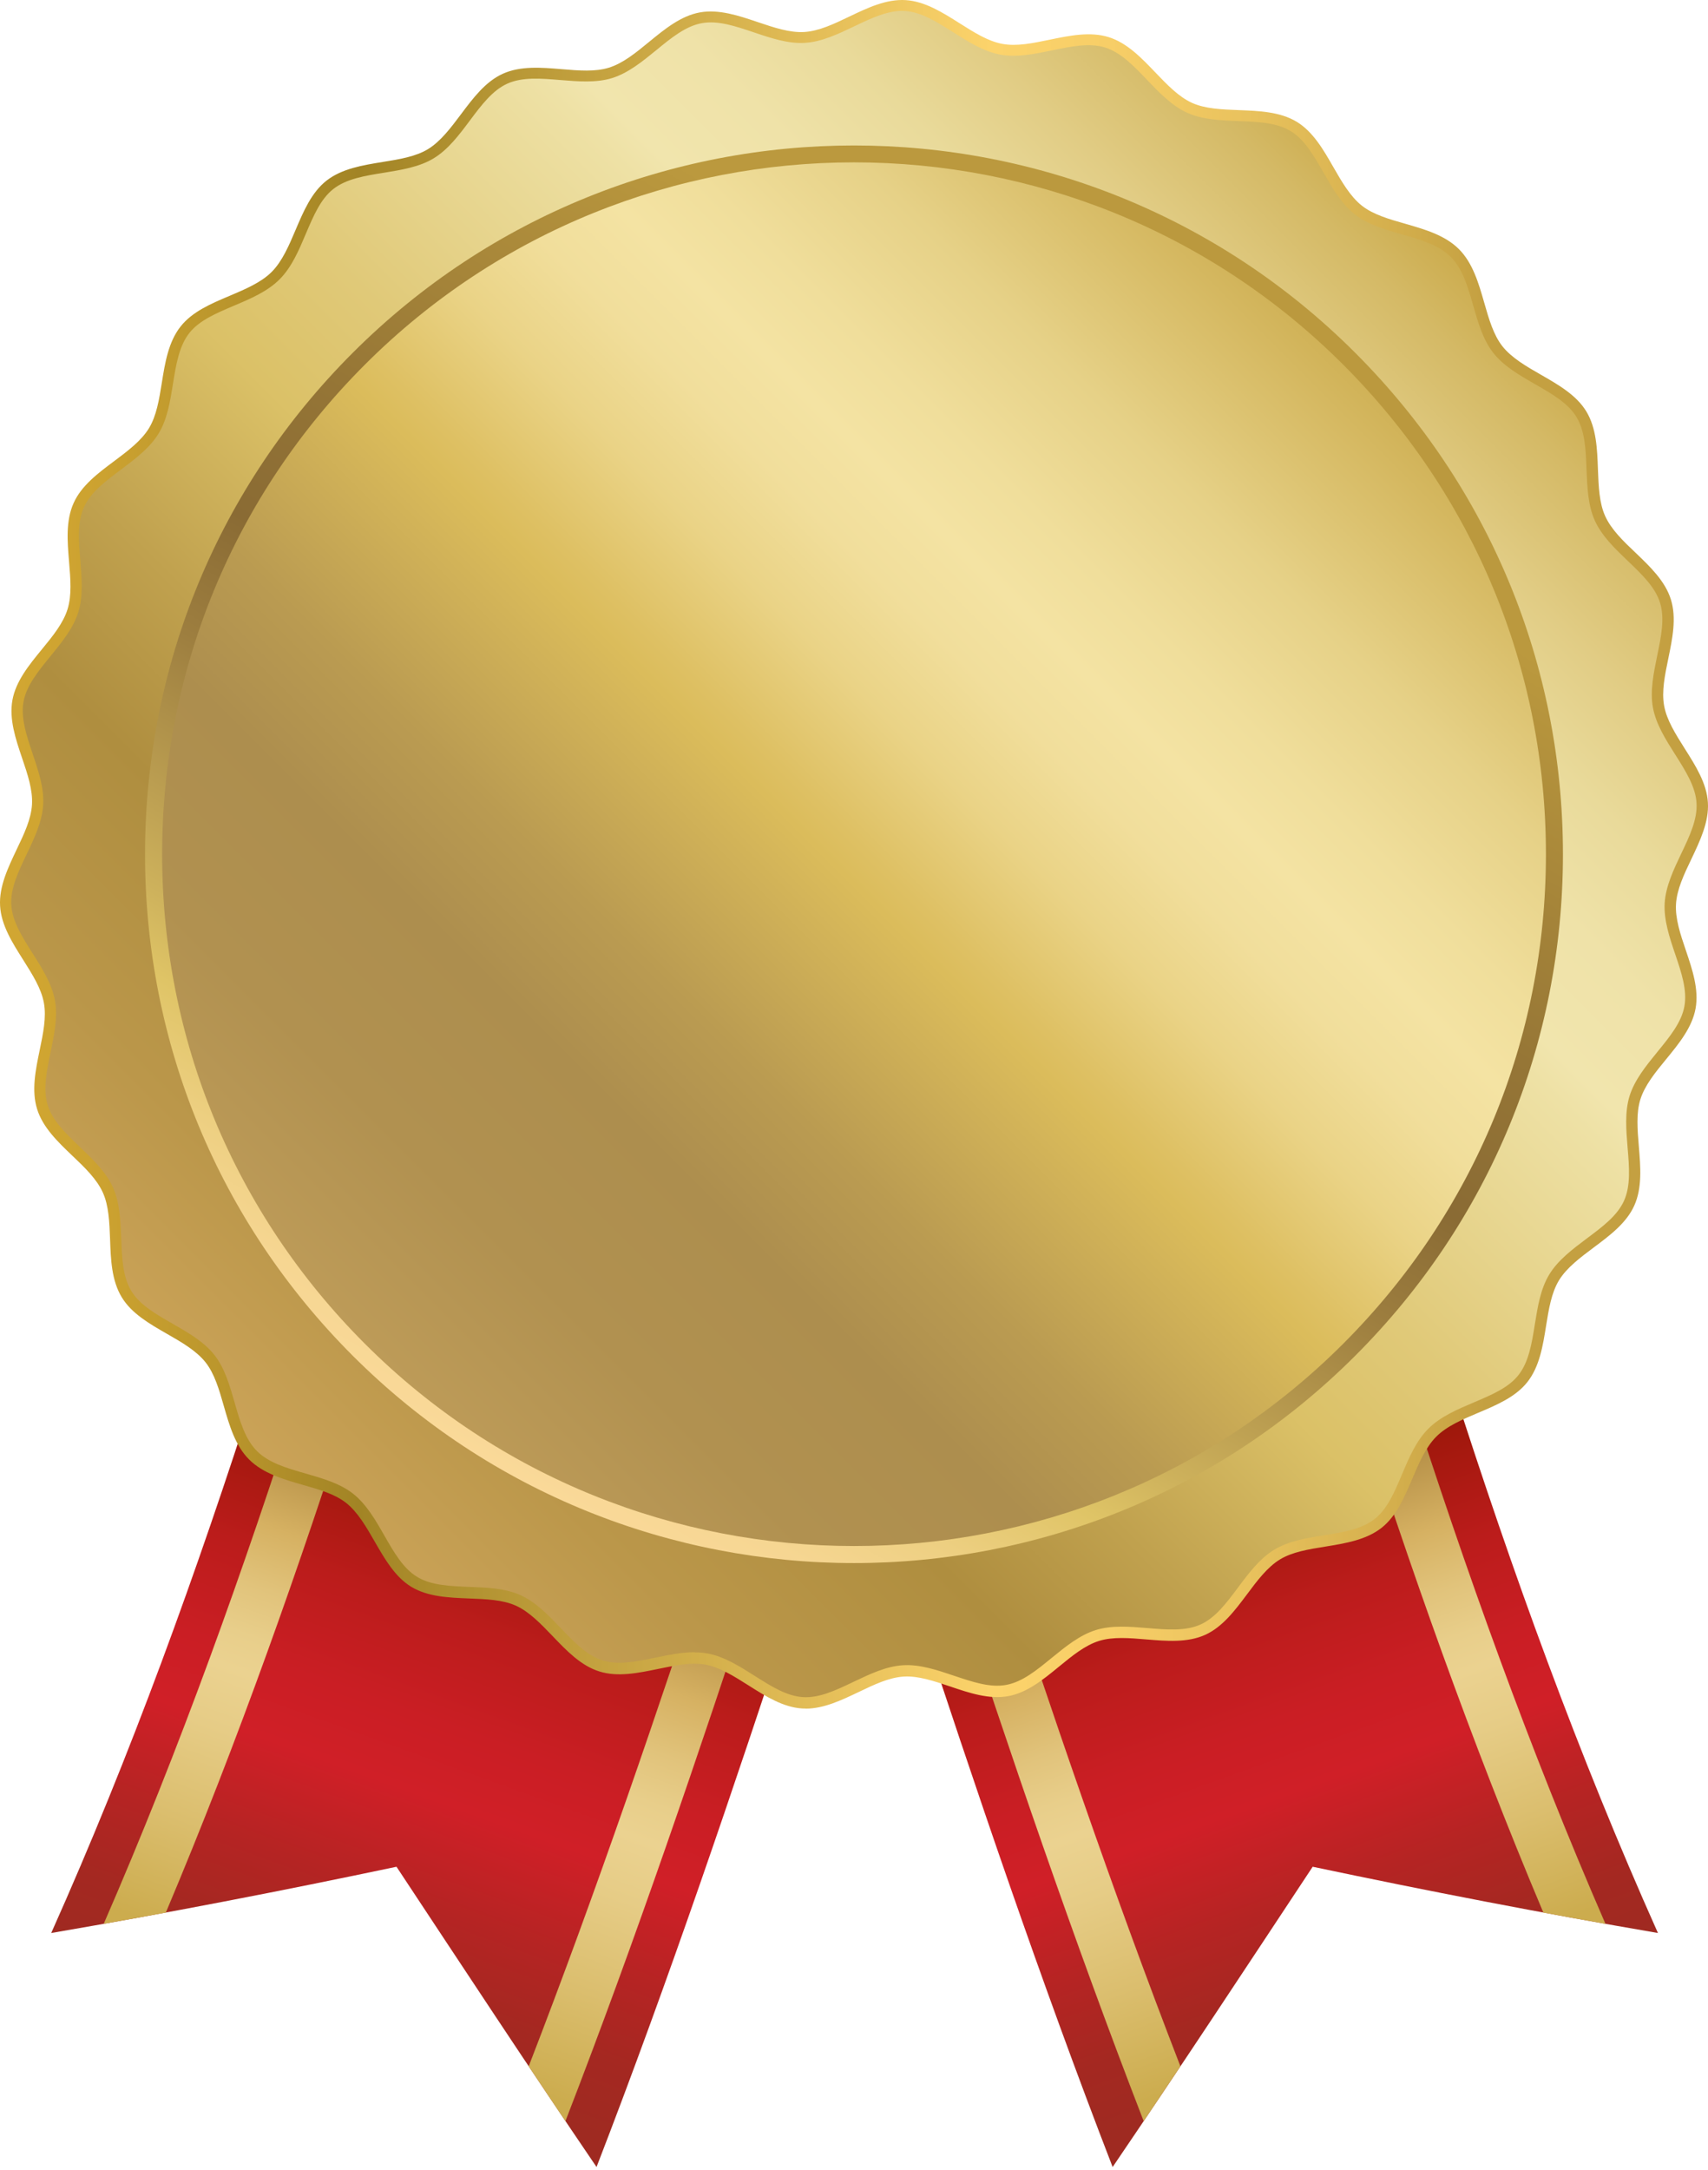
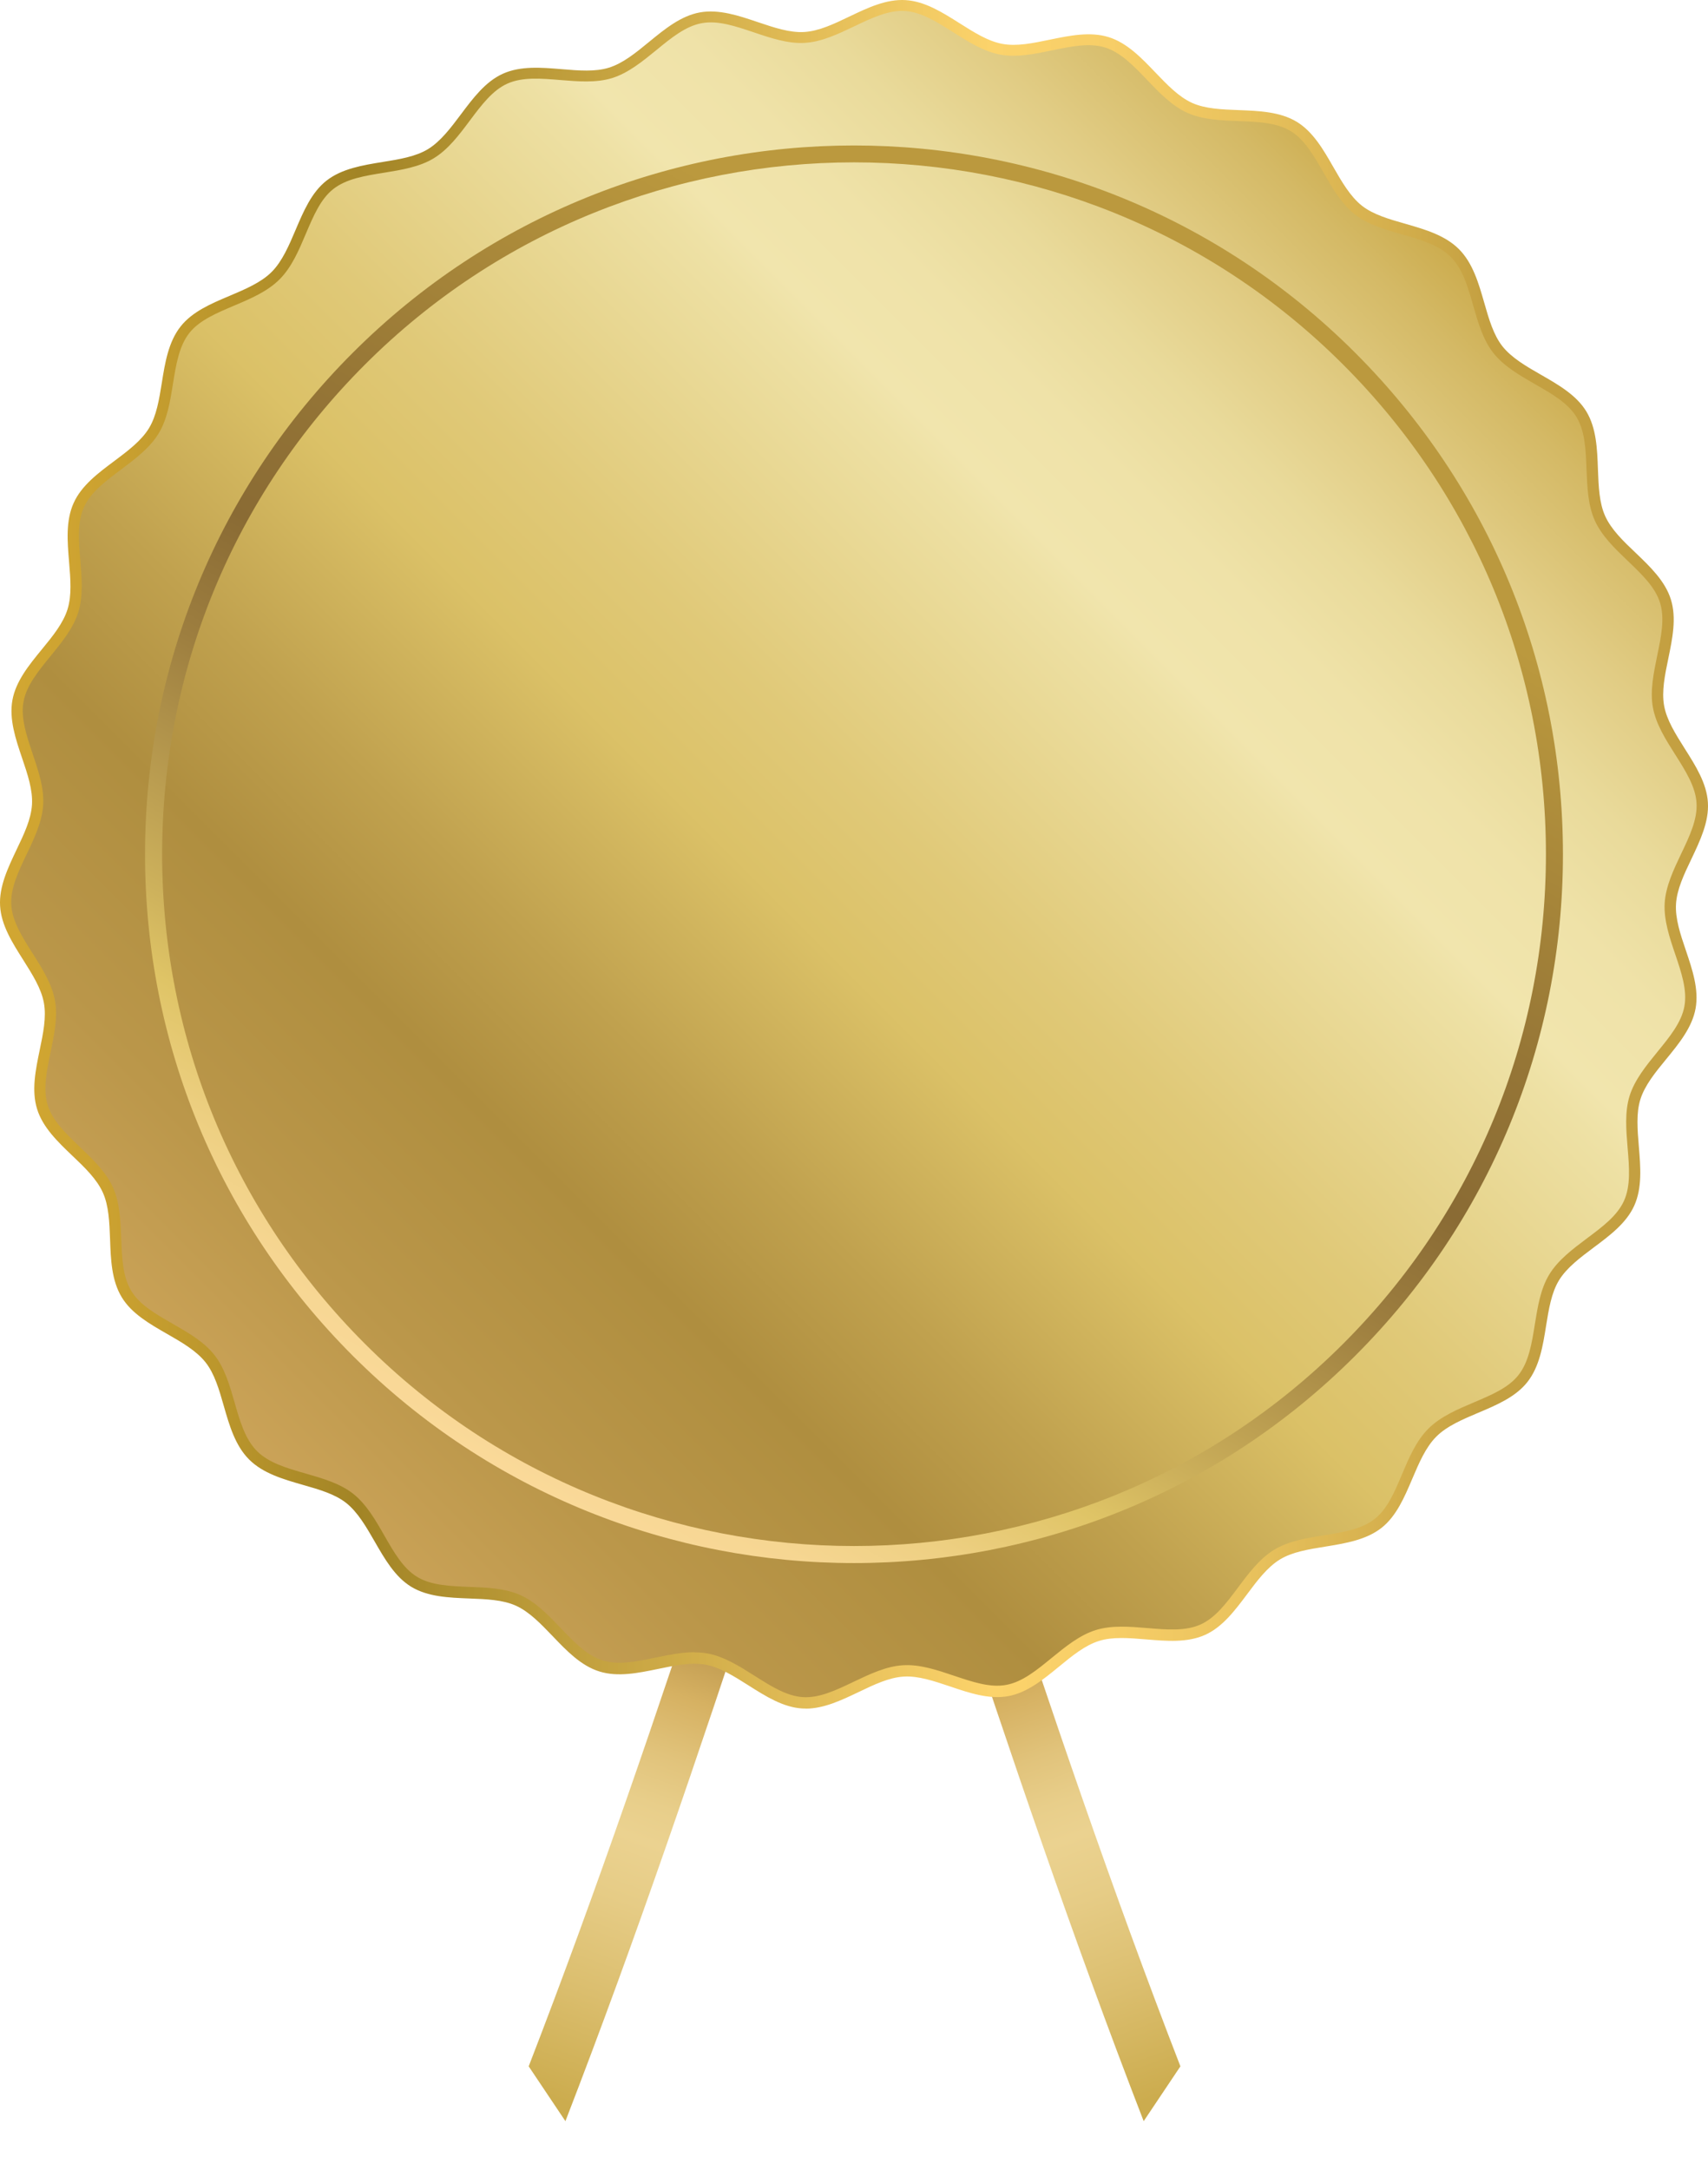
<svg xmlns="http://www.w3.org/2000/svg" width="100" height="127" viewBox="0 0 100 127" fill="none">
-   <path d="M34.928 126.828C30.928 120.948 27.064 115.072 23.214 109.252C16.533 110.66 9.801 111.965 2.999 113.13C12.318 92.289 18.475 70.338 24.725 48C36.065 51.686 47.012 55.817 57.73 60.107C49.959 82.324 43.442 104.808 34.923 126.833L34.928 126.828Z" fill="url(#paint0_linear_482_180)" />
-   <path d="M6.063 112.597C7.28 112.382 8.496 112.162 9.708 111.937C18.161 91.905 24.126 71.017 30.343 49.876C29.333 49.53 28.318 49.188 27.298 48.852C21.052 70.647 14.985 92.121 6.068 112.602L6.063 112.597Z" fill="url(#paint1_linear_482_180)" />
  <path d="M30.956 120.937C31.667 122.004 32.388 123.075 33.104 124.142C41.403 102.716 47.789 80.822 55.288 59.133C54.315 58.75 53.342 58.366 52.368 57.982C45.197 79.03 38.975 100.217 30.952 120.937H30.956Z" fill="url(#paint2_linear_482_180)" />
-   <path d="M65.141 126.828C69.14 120.948 73.004 115.072 76.855 109.252C83.535 110.66 90.267 111.965 97.069 113.13C87.75 92.289 81.594 70.338 75.344 48C64.004 51.686 53.057 55.817 42.339 60.107C50.109 82.324 56.626 104.808 65.145 126.833L65.141 126.828Z" fill="url(#paint3_linear_482_180)" />
-   <path d="M94.005 112.597C92.789 112.382 91.572 112.162 90.361 111.937C81.907 91.905 75.947 71.017 69.725 49.876C70.736 49.53 71.755 49.188 72.771 48.852C79.016 70.647 85.084 92.121 94 112.602L94.005 112.597Z" fill="url(#paint4_linear_482_180)" />
  <path d="M69.108 120.937C68.397 122.004 67.676 123.075 66.96 124.142C58.661 102.716 52.271 80.822 44.776 59.133C45.749 58.75 46.722 58.366 47.696 57.982C54.867 79.03 61.089 100.217 69.112 120.937H69.108Z" fill="url(#paint5_linear_482_180)" />
  <path d="M85.183 14.808C86.591 16.216 86.497 18.93 87.699 20.459C88.925 22.022 91.582 22.579 92.588 24.244C93.613 25.938 92.874 28.553 93.678 30.331C94.487 32.132 96.93 33.315 97.514 35.182C98.099 37.067 96.757 39.425 97.107 41.352C97.463 43.289 99.549 45.02 99.666 46.98C99.783 48.945 97.917 50.915 97.8 52.875C97.683 54.835 99.301 57.015 98.946 58.952C98.595 60.879 96.312 62.348 95.727 64.234C95.147 66.105 96.195 68.608 95.386 70.409C94.586 72.191 92.017 73.066 90.993 74.76C89.982 76.425 90.403 79.111 89.173 80.673C87.971 82.203 85.271 82.437 83.863 83.845C82.455 85.253 82.221 87.957 80.692 89.155C79.129 90.38 76.448 89.964 74.778 90.975C73.085 91.999 72.21 94.567 70.427 95.367C68.626 96.177 66.124 95.129 64.252 95.709C62.367 96.294 60.903 98.577 58.971 98.927C57.034 99.283 54.854 97.66 52.894 97.781C50.929 97.898 48.959 99.765 46.999 99.648C45.039 99.531 43.308 97.44 41.371 97.084C39.444 96.733 37.086 98.076 35.2 97.491C33.329 96.911 32.15 94.469 30.349 93.655C28.567 92.855 25.956 93.594 24.263 92.565C22.597 91.555 22.041 88.902 20.478 87.676C18.948 86.474 16.235 86.568 14.827 85.159C13.419 83.751 13.512 81.038 12.31 79.508C11.084 77.946 8.427 77.389 7.421 75.723C6.397 74.03 7.136 71.415 6.331 69.637C5.522 67.836 3.08 66.652 2.495 64.786C1.91 62.9 3.253 60.543 2.902 58.615C2.547 56.678 0.46 54.947 0.343 52.987C0.226 51.022 2.093 49.053 2.21 47.093C2.327 45.133 0.708 42.952 1.064 41.016C1.414 39.088 3.697 37.619 4.282 35.734C4.862 33.863 3.814 31.36 4.624 29.559C5.424 27.776 7.992 26.901 9.017 25.208C10.027 23.543 9.606 20.857 10.836 19.295C12.039 17.765 14.738 17.531 16.146 16.123C17.554 14.715 17.788 12.011 19.318 10.813C20.881 9.587 23.561 10.004 25.231 8.993C26.925 7.969 27.8 5.4 29.582 4.6C31.383 3.791 33.886 4.839 35.757 4.259C37.643 3.674 39.107 1.391 41.039 1.04C42.976 0.685 45.156 2.303 47.116 2.186C49.081 2.069 51.05 0.203 53.011 0.32C54.971 0.437 56.702 2.528 58.638 2.883C60.566 3.234 62.924 1.892 64.809 2.476C66.68 3.056 67.859 5.499 69.66 6.313C71.443 7.113 74.053 6.373 75.747 7.403C77.412 8.413 77.969 11.066 79.531 12.291C81.061 13.494 83.774 13.4 85.183 14.808Z" fill="url(#paint6_linear_482_180)" />
  <path d="M47.177 99.994C47.111 99.994 47.046 99.994 46.976 99.99C45.848 99.924 44.819 99.269 43.822 98.638C42.962 98.095 42.152 97.58 41.306 97.426C40.468 97.271 39.528 97.468 38.536 97.674C37.376 97.912 36.178 98.165 35.093 97.823C34.017 97.491 33.175 96.612 32.361 95.76C31.654 95.026 30.99 94.329 30.204 93.973C29.432 93.627 28.478 93.59 27.472 93.552C26.284 93.505 25.058 93.459 24.08 92.869C23.126 92.289 22.523 91.237 21.938 90.221C21.451 89.375 20.946 88.495 20.263 87.957C19.603 87.438 18.691 87.176 17.723 86.9C16.581 86.572 15.398 86.231 14.584 85.417C13.77 84.603 13.428 83.419 13.101 82.278C12.825 81.309 12.558 80.397 12.039 79.737C11.501 79.054 10.626 78.549 9.774 78.063C8.755 77.478 7.702 76.874 7.127 75.92C6.532 74.942 6.486 73.716 6.444 72.528C6.406 71.518 6.369 70.568 6.022 69.796C5.667 69.01 4.975 68.341 4.235 67.639C3.384 66.826 2.504 65.983 2.172 64.907C1.835 63.822 2.083 62.624 2.322 61.464C2.528 60.472 2.724 59.537 2.57 58.695C2.416 57.848 1.901 57.039 1.358 56.178C0.727 55.181 0.072 54.152 0.006 53.025C-0.064 51.897 0.465 50.793 0.97 49.727C1.41 48.81 1.821 47.944 1.873 47.088C1.924 46.237 1.62 45.324 1.293 44.365C0.914 43.247 0.526 42.087 0.727 40.974C0.928 39.865 1.7 38.92 2.448 38.008C3.094 37.222 3.702 36.473 3.955 35.654C4.207 34.845 4.128 33.891 4.044 32.885C3.945 31.701 3.842 30.48 4.31 29.442C4.769 28.417 5.746 27.687 6.687 26.986C7.468 26.401 8.277 25.797 8.726 25.054C9.162 24.333 9.316 23.393 9.475 22.401C9.662 21.227 9.859 20.015 10.57 19.112C11.257 18.237 12.371 17.765 13.451 17.311C14.354 16.927 15.29 16.535 15.908 15.912C16.525 15.295 16.923 14.359 17.306 13.456C17.765 12.376 18.237 11.262 19.112 10.575C20.015 9.868 21.227 9.672 22.401 9.48C23.397 9.321 24.333 9.166 25.053 8.731C25.793 8.282 26.401 7.473 26.986 6.692C27.692 5.751 28.417 4.778 29.442 4.315C30.48 3.847 31.701 3.95 32.885 4.048C33.891 4.133 34.845 4.212 35.654 3.959C36.478 3.702 37.221 3.094 38.007 2.448C38.92 1.7 39.865 0.928 40.973 0.727C42.087 0.526 43.247 0.914 44.365 1.293C45.324 1.616 46.236 1.924 47.088 1.873C47.944 1.821 48.809 1.41 49.726 0.97C50.793 0.46 51.892 -0.064 53.024 0.006C54.152 0.077 55.181 0.727 56.178 1.358C57.038 1.901 57.848 2.416 58.694 2.57C59.532 2.724 60.472 2.528 61.464 2.322C62.624 2.083 63.822 1.836 64.907 2.172C65.983 2.505 66.825 3.384 67.639 4.235C68.346 4.97 69.01 5.667 69.796 6.023C70.568 6.369 71.522 6.406 72.528 6.444C73.716 6.49 74.942 6.537 75.92 7.127C76.874 7.707 77.482 8.759 78.062 9.774C78.549 10.621 79.054 11.501 79.737 12.039C80.397 12.558 81.309 12.82 82.277 13.096C83.419 13.424 84.602 13.765 85.416 14.579C86.23 15.393 86.572 16.577 86.899 17.718C87.175 18.686 87.442 19.599 87.957 20.258C88.495 20.941 89.37 21.447 90.221 21.933C91.241 22.518 92.293 23.122 92.874 24.076C93.468 25.054 93.514 26.279 93.556 27.468C93.594 28.478 93.631 29.428 93.978 30.2C94.333 30.986 95.025 31.655 95.765 32.356C96.616 33.17 97.496 34.012 97.828 35.088C98.165 36.174 97.917 37.371 97.678 38.532C97.472 39.523 97.28 40.459 97.43 41.301C97.584 42.148 98.099 42.957 98.642 43.818C99.273 44.814 99.928 45.844 99.994 46.971C100.064 48.099 99.535 49.203 99.03 50.269C98.59 51.186 98.179 52.052 98.127 52.908C98.076 53.759 98.38 54.672 98.707 55.63C99.086 56.749 99.474 57.909 99.273 59.022C99.072 60.131 98.3 61.076 97.552 61.988C96.906 62.774 96.298 63.523 96.041 64.341C95.788 65.151 95.868 66.105 95.952 67.111C96.05 68.29 96.153 69.516 95.685 70.554C95.227 71.579 94.249 72.308 93.309 73.01C92.527 73.595 91.718 74.198 91.269 74.942C90.834 75.663 90.679 76.603 90.52 77.595C90.333 78.769 90.137 79.981 89.426 80.884C88.738 81.758 87.624 82.231 86.544 82.685C85.641 83.068 84.705 83.461 84.088 84.084C83.47 84.701 83.073 85.637 82.689 86.54C82.231 87.616 81.758 88.734 80.883 89.421C79.98 90.128 78.769 90.324 77.594 90.516C76.598 90.675 75.662 90.829 74.942 91.265C74.203 91.714 73.595 92.523 73.014 93.304C72.308 94.245 71.578 95.222 70.558 95.681C69.52 96.149 68.299 96.046 67.115 95.948C66.105 95.863 65.155 95.784 64.346 96.036C63.522 96.294 62.779 96.902 61.993 97.547C61.08 98.296 60.135 99.068 59.027 99.269C57.908 99.47 56.753 99.082 55.635 98.703C54.671 98.38 53.759 98.071 52.912 98.123C52.056 98.174 51.191 98.586 50.274 99.026C49.273 99.503 48.234 99.999 47.177 99.999V99.994ZM40.665 96.705C40.922 96.705 41.175 96.724 41.427 96.771C42.4 96.949 43.303 97.524 44.178 98.076C45.146 98.689 46.059 99.269 47.018 99.325C47.967 99.386 48.954 98.918 49.988 98.422C50.924 97.978 51.888 97.515 52.875 97.459C53.852 97.398 54.868 97.739 55.85 98.071C56.94 98.436 57.969 98.787 58.914 98.609C59.855 98.436 60.692 97.753 61.576 97.028C62.381 96.373 63.209 95.695 64.154 95.4C65.09 95.11 66.147 95.199 67.176 95.283C68.322 95.381 69.408 95.47 70.292 95.073C71.157 94.684 71.808 93.819 72.49 92.902C73.113 92.069 73.758 91.208 74.61 90.694C75.442 90.189 76.49 90.02 77.501 89.856C78.642 89.674 79.718 89.501 80.486 88.897C81.225 88.317 81.646 87.326 82.085 86.282C82.493 85.319 82.914 84.327 83.625 83.616C84.336 82.905 85.328 82.484 86.291 82.076C87.339 81.632 88.326 81.216 88.906 80.472C89.51 79.705 89.683 78.629 89.865 77.487C90.029 76.472 90.198 75.424 90.703 74.596C91.217 73.745 92.078 73.104 92.911 72.477C93.828 71.794 94.689 71.148 95.082 70.278C95.479 69.394 95.39 68.313 95.292 67.162C95.208 66.138 95.119 65.076 95.409 64.14C95.704 63.195 96.382 62.367 97.037 61.562C97.762 60.674 98.445 59.841 98.618 58.896C98.791 57.951 98.445 56.922 98.076 55.832C97.743 54.854 97.407 53.839 97.463 52.856C97.524 51.874 97.982 50.906 98.427 49.97C98.922 48.936 99.386 47.958 99.329 46.999C99.273 46.045 98.693 45.128 98.08 44.16C97.524 43.285 96.953 42.382 96.775 41.409C96.597 40.445 96.817 39.397 97.023 38.386C97.257 37.259 97.477 36.197 97.192 35.276C96.911 34.363 96.129 33.615 95.301 32.824C94.553 32.108 93.776 31.364 93.369 30.457C92.972 29.568 92.93 28.506 92.888 27.477C92.845 26.326 92.803 25.236 92.298 24.403C91.807 23.594 90.876 23.056 89.884 22.49C88.981 21.971 88.046 21.437 87.428 20.651C86.829 19.889 86.534 18.869 86.254 17.887C85.936 16.773 85.632 15.725 84.939 15.033C84.247 14.34 83.199 14.036 82.085 13.718C81.098 13.433 80.083 13.143 79.321 12.544C78.535 11.927 77.997 10.991 77.482 10.088C76.916 9.101 76.378 8.165 75.569 7.674C74.736 7.169 73.651 7.131 72.495 7.085C71.466 7.047 70.404 7.005 69.515 6.603C68.612 6.196 67.868 5.419 67.153 4.671C66.362 3.842 65.614 3.066 64.701 2.781C63.78 2.495 62.718 2.715 61.59 2.949C60.58 3.159 59.532 3.375 58.568 3.197C57.595 3.019 56.692 2.448 55.817 1.892C54.849 1.279 53.937 0.699 52.978 0.643C52.028 0.582 51.041 1.05 50.007 1.545C49.071 1.99 48.108 2.453 47.12 2.509C46.148 2.57 45.128 2.229 44.145 1.896C43.055 1.531 42.031 1.181 41.081 1.358C40.141 1.531 39.303 2.214 38.419 2.94C37.614 3.595 36.786 4.273 35.841 4.568C34.906 4.858 33.844 4.769 32.819 4.685C31.673 4.591 30.588 4.497 29.704 4.895C28.838 5.283 28.188 6.149 27.505 7.061C26.883 7.894 26.237 8.755 25.386 9.269C24.553 9.774 23.505 9.943 22.494 10.107C21.353 10.289 20.277 10.462 19.51 11.066C18.771 11.646 18.35 12.638 17.905 13.685C17.498 14.649 17.077 15.641 16.366 16.352C15.655 17.063 14.663 17.484 13.699 17.891C12.652 18.336 11.664 18.752 11.084 19.491C10.481 20.258 10.308 21.334 10.125 22.476C9.962 23.491 9.793 24.539 9.288 25.367C8.773 26.218 7.912 26.859 7.08 27.486C6.163 28.169 5.302 28.82 4.914 29.685C4.516 30.569 4.605 31.655 4.703 32.801C4.787 33.825 4.876 34.887 4.586 35.823C4.292 36.768 3.613 37.596 2.958 38.401C2.233 39.289 1.55 40.122 1.377 41.067C1.204 42.012 1.55 43.041 1.915 44.131C2.247 45.109 2.589 46.124 2.528 47.107C2.467 48.089 2.009 49.058 1.564 49.989C1.068 51.022 0.605 52 0.661 52.959C0.717 53.914 1.298 54.831 1.91 55.799C2.467 56.674 3.038 57.577 3.216 58.55C3.393 59.513 3.173 60.561 2.963 61.572C2.729 62.699 2.509 63.761 2.794 64.683C3.075 65.595 3.856 66.344 4.685 67.134C5.433 67.85 6.21 68.594 6.617 69.501C7.014 70.39 7.056 71.452 7.098 72.481C7.141 73.632 7.183 74.722 7.688 75.555C8.179 76.364 9.11 76.902 10.102 77.469C11.005 77.988 11.94 78.521 12.558 79.307C13.157 80.07 13.451 81.089 13.732 82.072C14.05 83.185 14.354 84.233 15.047 84.926C15.739 85.618 16.787 85.922 17.901 86.24C18.888 86.525 19.903 86.816 20.665 87.414C21.451 88.032 21.989 88.968 22.504 89.871C23.07 90.858 23.608 91.793 24.417 92.284C25.25 92.79 26.335 92.827 27.491 92.874C28.52 92.911 29.582 92.953 30.471 93.356C31.374 93.763 32.118 94.539 32.833 95.288C33.624 96.116 34.373 96.892 35.285 97.178C36.206 97.463 37.273 97.243 38.396 97.009C39.144 96.855 39.916 96.696 40.655 96.696L40.665 96.705Z" fill="url(#paint7_linear_482_180)" />
-   <path d="M50.003 91.001C72.652 91.001 91.012 72.641 91.012 49.992C91.012 27.343 72.652 8.982 50.003 8.982C27.354 8.982 8.994 27.343 8.994 49.992C8.994 72.641 27.354 91.001 50.003 91.001Z" fill="url(#paint8_linear_482_180)" />
  <path d="M50.002 91.479C39.373 91.479 28.744 87.432 20.651 79.343C12.81 71.502 8.492 61.079 8.492 49.997C8.492 38.914 12.81 28.486 20.651 20.65C36.833 4.468 63.166 4.468 79.348 20.65C87.189 28.491 91.507 38.914 91.507 49.997C91.507 61.079 87.189 71.507 79.348 79.343C71.255 87.437 60.626 91.479 50.002 91.479ZM50.002 9.502C39.626 9.502 29.254 13.45 21.357 21.347C13.704 29.001 9.493 39.171 9.493 49.992C9.493 60.813 13.708 70.988 21.357 78.637C37.151 94.43 62.853 94.43 78.647 78.637C86.3 70.983 90.511 60.813 90.511 49.992C90.511 39.171 86.296 28.996 78.647 21.347C70.75 13.45 60.373 9.502 50.002 9.502Z" fill="url(#paint9_linear_482_180)" />
  <defs>
    <linearGradient id="paint0_linear_482_180" x1="18.43" y1="119.164" x2="47.494" y2="38.657" gradientUnits="userSpaceOnUse">
      <stop stop-color="#9F2A21" />
      <stop offset="0.05" stop-color="#A42821" />
      <stop offset="0.11" stop-color="#B52423" />
      <stop offset="0.18" stop-color="#D01F27" />
      <stop offset="0.23" stop-color="#CA1E24" />
      <stop offset="0.3" stop-color="#BB1C1B" />
      <stop offset="0.37" stop-color="#A2180D" />
      <stop offset="0.42" stop-color="#891500" />
      <stop offset="0.62" stop-color="#861805" />
      <stop offset="0.85" stop-color="#7D2313" />
      <stop offset="1" stop-color="#762D21" />
    </linearGradient>
    <linearGradient id="paint1_linear_482_180" x1="31.433" y1="45.189" x2="7.319" y2="111.985" gradientUnits="userSpaceOnUse">
      <stop stop-color="#CEA962" />
      <stop offset="0.25" stop-color="#AB8643" />
      <stop offset="0.5" stop-color="#8E6929" />
      <stop offset="0.56" stop-color="#A47E39" />
      <stop offset="0.66" stop-color="#D6B162" />
      <stop offset="0.71" stop-color="#E1C37B" />
      <stop offset="0.75" stop-color="#E8CE8A" />
      <stop offset="0.78" stop-color="#EBD290" />
      <stop offset="0.83" stop-color="#E6CC86" />
      <stop offset="0.91" stop-color="#DBBE6E" />
      <stop offset="1" stop-color="#CCAC4E" />
    </linearGradient>
    <linearGradient id="paint2_linear_482_180" x1="56.136" y1="54.151" x2="31.473" y2="122.465" gradientUnits="userSpaceOnUse">
      <stop stop-color="#CEA962" />
      <stop offset="0.25" stop-color="#AB8643" />
      <stop offset="0.5" stop-color="#8E6929" />
      <stop offset="0.56" stop-color="#A47E39" />
      <stop offset="0.66" stop-color="#D6B162" />
      <stop offset="0.71" stop-color="#E1C37B" />
      <stop offset="0.75" stop-color="#E8CE8A" />
      <stop offset="0.78" stop-color="#EBD290" />
      <stop offset="0.83" stop-color="#E6CC86" />
      <stop offset="0.91" stop-color="#DBBE6E" />
      <stop offset="1" stop-color="#CCAC4E" />
    </linearGradient>
    <linearGradient id="paint3_linear_482_180" x1="81.631" y1="119.108" x2="52.569" y2="38.605" gradientUnits="userSpaceOnUse">
      <stop stop-color="#9F2A21" />
      <stop offset="0.05" stop-color="#A42821" />
      <stop offset="0.11" stop-color="#B52423" />
      <stop offset="0.18" stop-color="#D01F27" />
      <stop offset="0.23" stop-color="#CA1E24" />
      <stop offset="0.3" stop-color="#BB1C1B" />
      <stop offset="0.37" stop-color="#A2180D" />
      <stop offset="0.42" stop-color="#891500" />
      <stop offset="0.62" stop-color="#861805" />
      <stop offset="0.85" stop-color="#7D2313" />
      <stop offset="1" stop-color="#762D21" />
    </linearGradient>
    <linearGradient id="paint4_linear_482_180" x1="68.629" y1="45.137" x2="92.743" y2="111.933" gradientUnits="userSpaceOnUse">
      <stop stop-color="#CEA962" />
      <stop offset="0.25" stop-color="#AB8643" />
      <stop offset="0.5" stop-color="#8E6929" />
      <stop offset="0.56" stop-color="#A47E39" />
      <stop offset="0.66" stop-color="#D6B162" />
      <stop offset="0.71" stop-color="#E1C37B" />
      <stop offset="0.75" stop-color="#E8CE8A" />
      <stop offset="0.78" stop-color="#EBD290" />
      <stop offset="0.83" stop-color="#E6CC86" />
      <stop offset="0.91" stop-color="#DBBE6E" />
      <stop offset="1" stop-color="#CCAC4E" />
    </linearGradient>
    <linearGradient id="paint5_linear_482_180" x1="43.932" y1="54.097" x2="68.594" y2="122.411" gradientUnits="userSpaceOnUse">
      <stop stop-color="#CEA962" />
      <stop offset="0.25" stop-color="#AB8643" />
      <stop offset="0.5" stop-color="#8E6929" />
      <stop offset="0.56" stop-color="#A47E39" />
      <stop offset="0.66" stop-color="#D6B162" />
      <stop offset="0.71" stop-color="#E1C37B" />
      <stop offset="0.75" stop-color="#E8CE8A" />
      <stop offset="0.78" stop-color="#EBD290" />
      <stop offset="0.83" stop-color="#E6CC86" />
      <stop offset="0.91" stop-color="#DBBE6E" />
      <stop offset="1" stop-color="#CCAC4E" />
    </linearGradient>
    <linearGradient id="paint6_linear_482_180" x1="14.824" y1="85.172" x2="85.192" y2="14.805" gradientUnits="userSpaceOnUse">
      <stop stop-color="#CBA358" />
      <stop offset="0.11" stop-color="#BB974A" />
      <stop offset="0.24" stop-color="#AF8E3F" />
      <stop offset="0.33" stop-color="#C0A14E" />
      <stop offset="0.45" stop-color="#DBC167" />
      <stop offset="0.53" stop-color="#E0C978" />
      <stop offset="0.69" stop-color="#EEE1A5" />
      <stop offset="0.71" stop-color="#F1E5AD" />
      <stop offset="0.77" stop-color="#EFE2A8" />
      <stop offset="0.83" stop-color="#E9DA9A" />
      <stop offset="0.89" stop-color="#E1CC84" />
      <stop offset="0.96" stop-color="#D4B965" />
      <stop offset="1" stop-color="#CCAC4E" />
    </linearGradient>
    <linearGradient id="paint7_linear_482_180" x1="100.003" y1="49.993" x2="0.002" y2="49.993" gradientUnits="userSpaceOnUse">
      <stop offset="0.13" stop-color="#C4A041" />
      <stop offset="0.18" stop-color="#D3AE4C" />
      <stop offset="0.27" stop-color="#E9C25D" />
      <stop offset="0.35" stop-color="#F7CE67" />
      <stop offset="0.42" stop-color="#FCD36B" />
      <stop offset="0.72" stop-color="#B39332" />
      <stop offset="0.79" stop-color="#A28425" />
      <stop offset="0.87" stop-color="#BB962C" />
      <stop offset="0.94" stop-color="#CCA230" />
      <stop offset="1" stop-color="#D2A732" />
    </linearGradient>
    <linearGradient id="paint8_linear_482_180" x1="15.524" y1="84.47" x2="80.178" y2="19.817" gradientUnits="userSpaceOnUse">
      <stop stop-color="#CEA962" />
      <stop offset="0.09" stop-color="#BD9B58" />
      <stop offset="0.2" stop-color="#B19150" />
      <stop offset="0.31" stop-color="#AD8E4E" />
      <stop offset="0.39" stop-color="#BA9B51" />
      <stop offset="0.52" stop-color="#DBBC5B" />
      <stop offset="0.54" stop-color="#DEC063" />
      <stop offset="0.61" stop-color="#EAD386" />
      <stop offset="0.67" stop-color="#F1DE9B" />
      <stop offset="0.72" stop-color="#F4E3A3" />
      <stop offset="0.77" stop-color="#F0DE9B" />
      <stop offset="0.85" stop-color="#E6D187" />
      <stop offset="0.94" stop-color="#D7BB65" />
      <stop offset="1" stop-color="#CCAC4E" />
    </linearGradient>
    <linearGradient id="paint9_linear_482_180" x1="29.248" y1="85.944" x2="70.76" y2="14.045" gradientUnits="userSpaceOnUse">
      <stop stop-color="#FAD999" />
      <stop offset="0.05" stop-color="#F6D692" />
      <stop offset="0.11" stop-color="#EDCF81" />
      <stop offset="0.18" stop-color="#DFC466" />
      <stop offset="0.23" stop-color="#CEB25C" />
      <stop offset="0.4" stop-color="#9D7E3F" />
      <stop offset="0.49" stop-color="#8A6B34" />
      <stop offset="0.61" stop-color="#967636" />
      <stop offset="0.84" stop-color="#B8963D" />
      <stop offset="0.86" stop-color="#BB993E" />
    </linearGradient>
  </defs>
</svg>